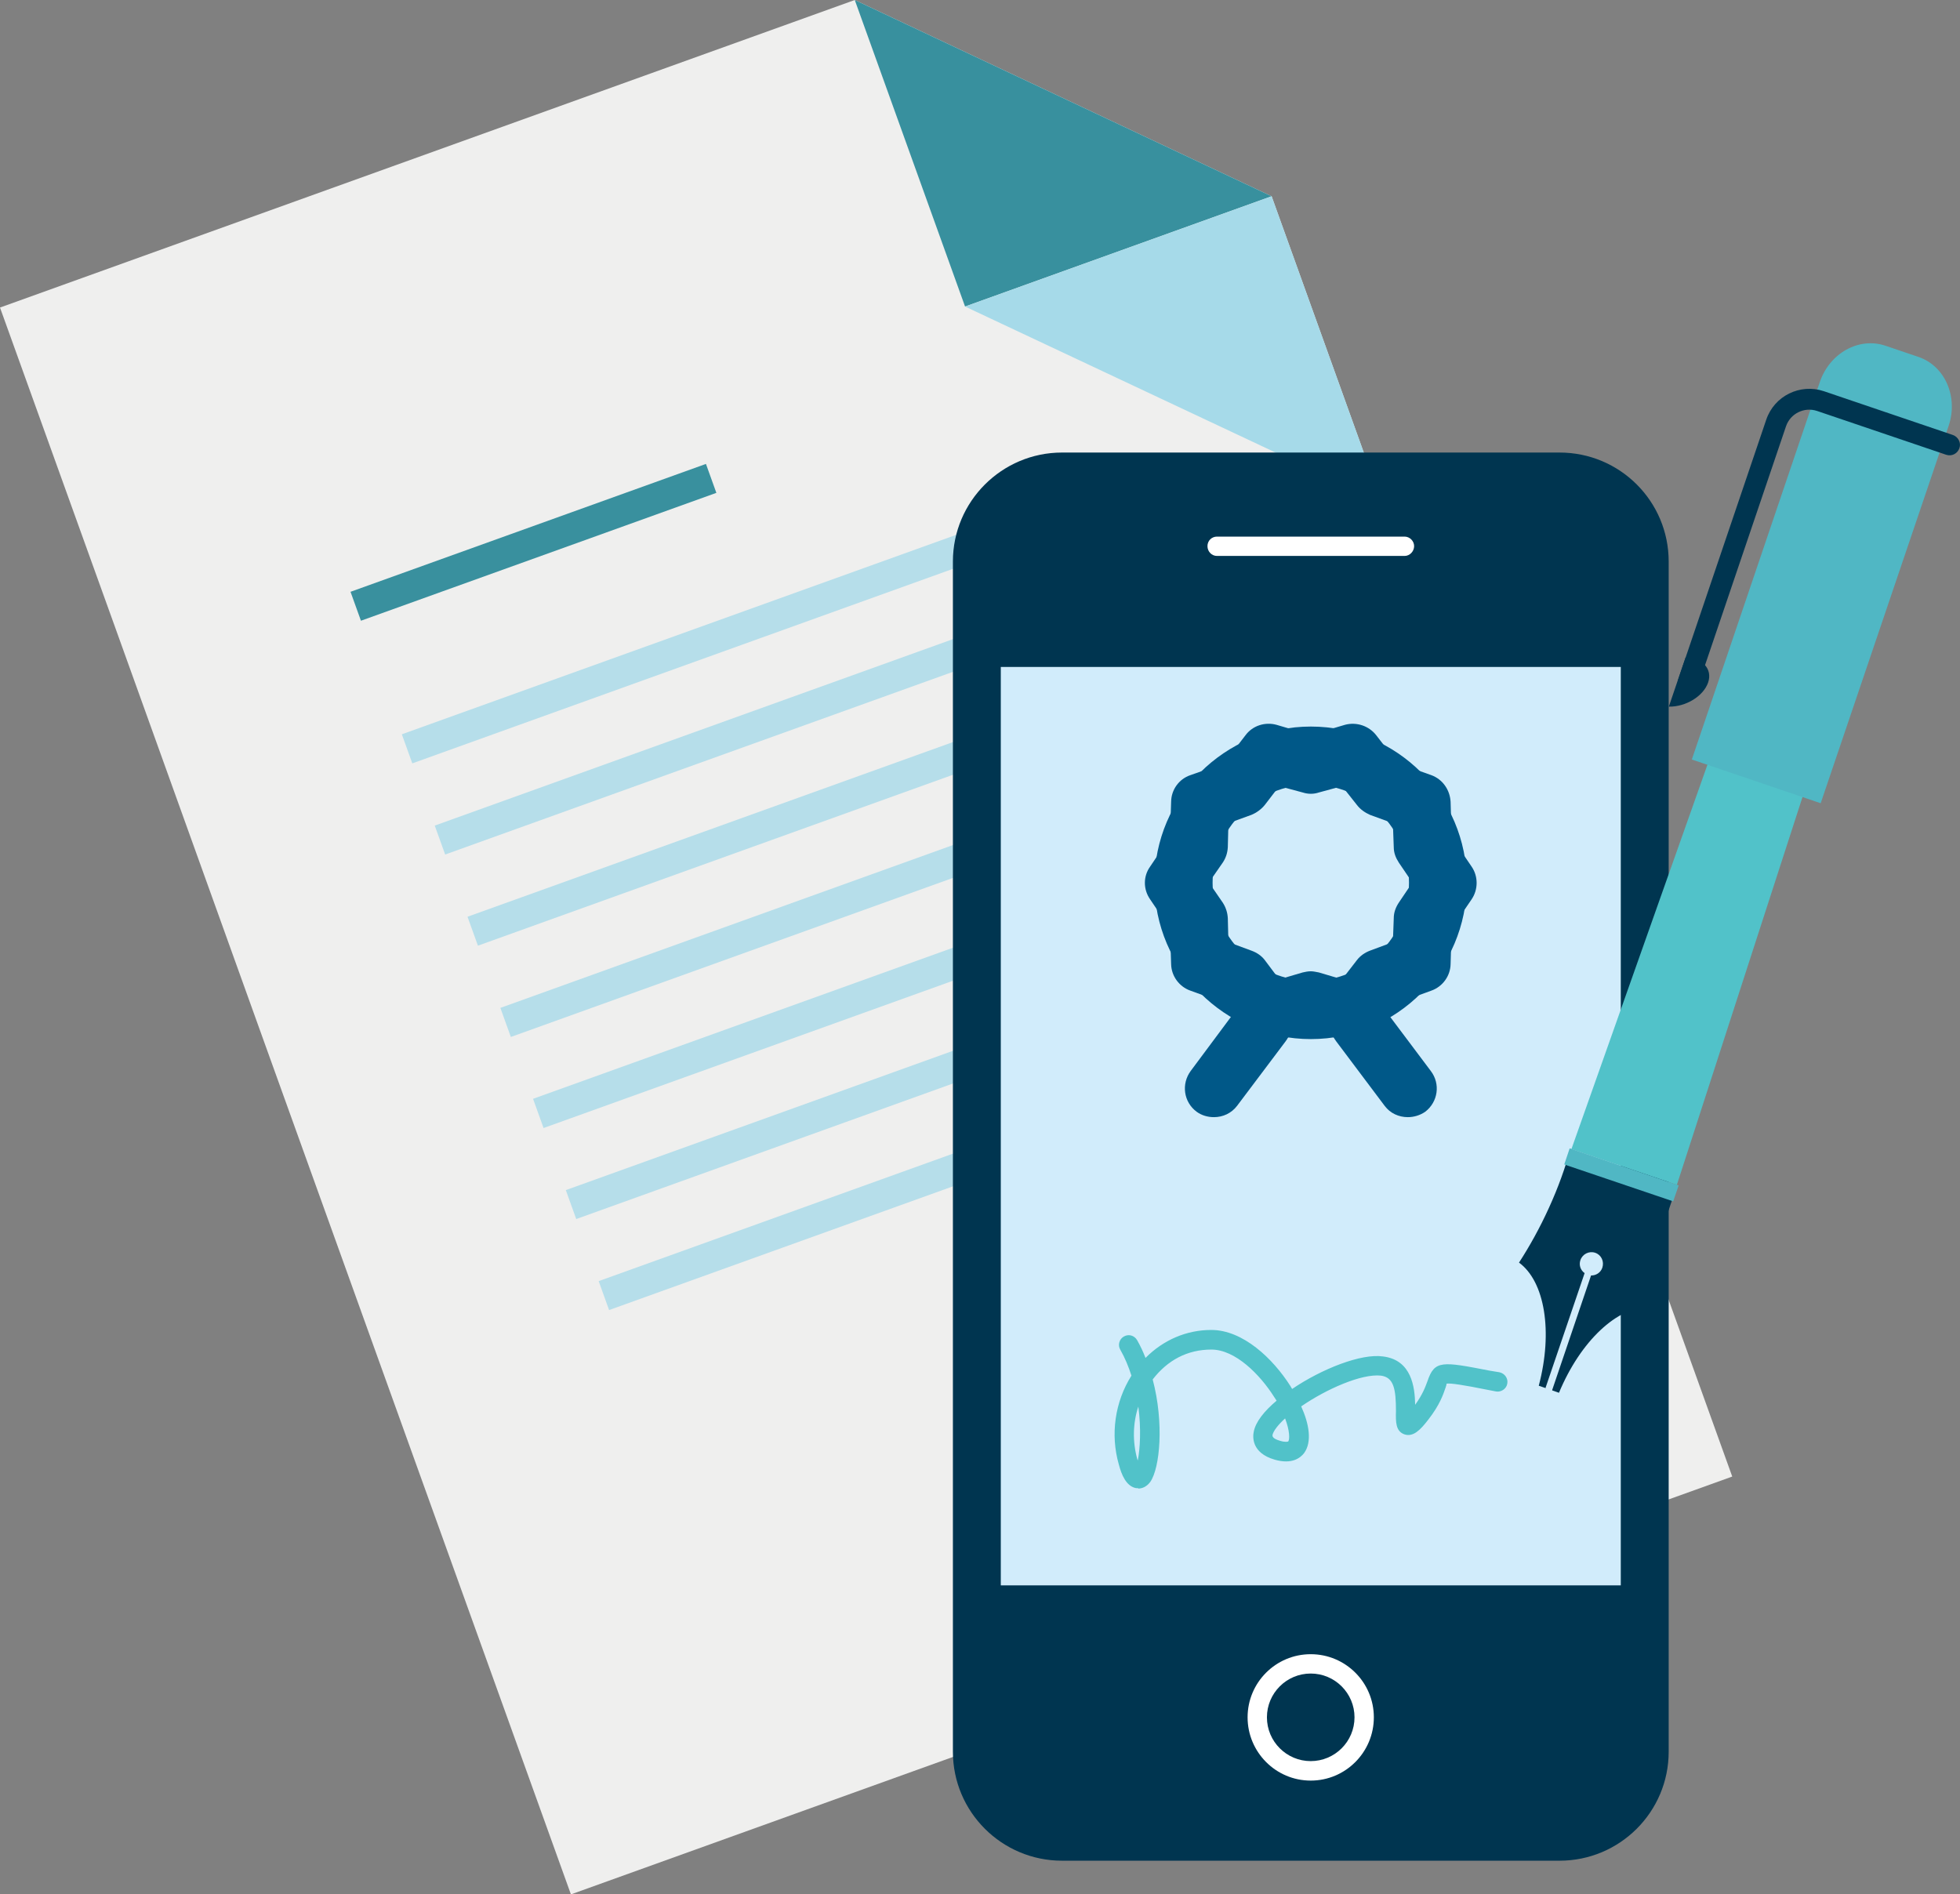
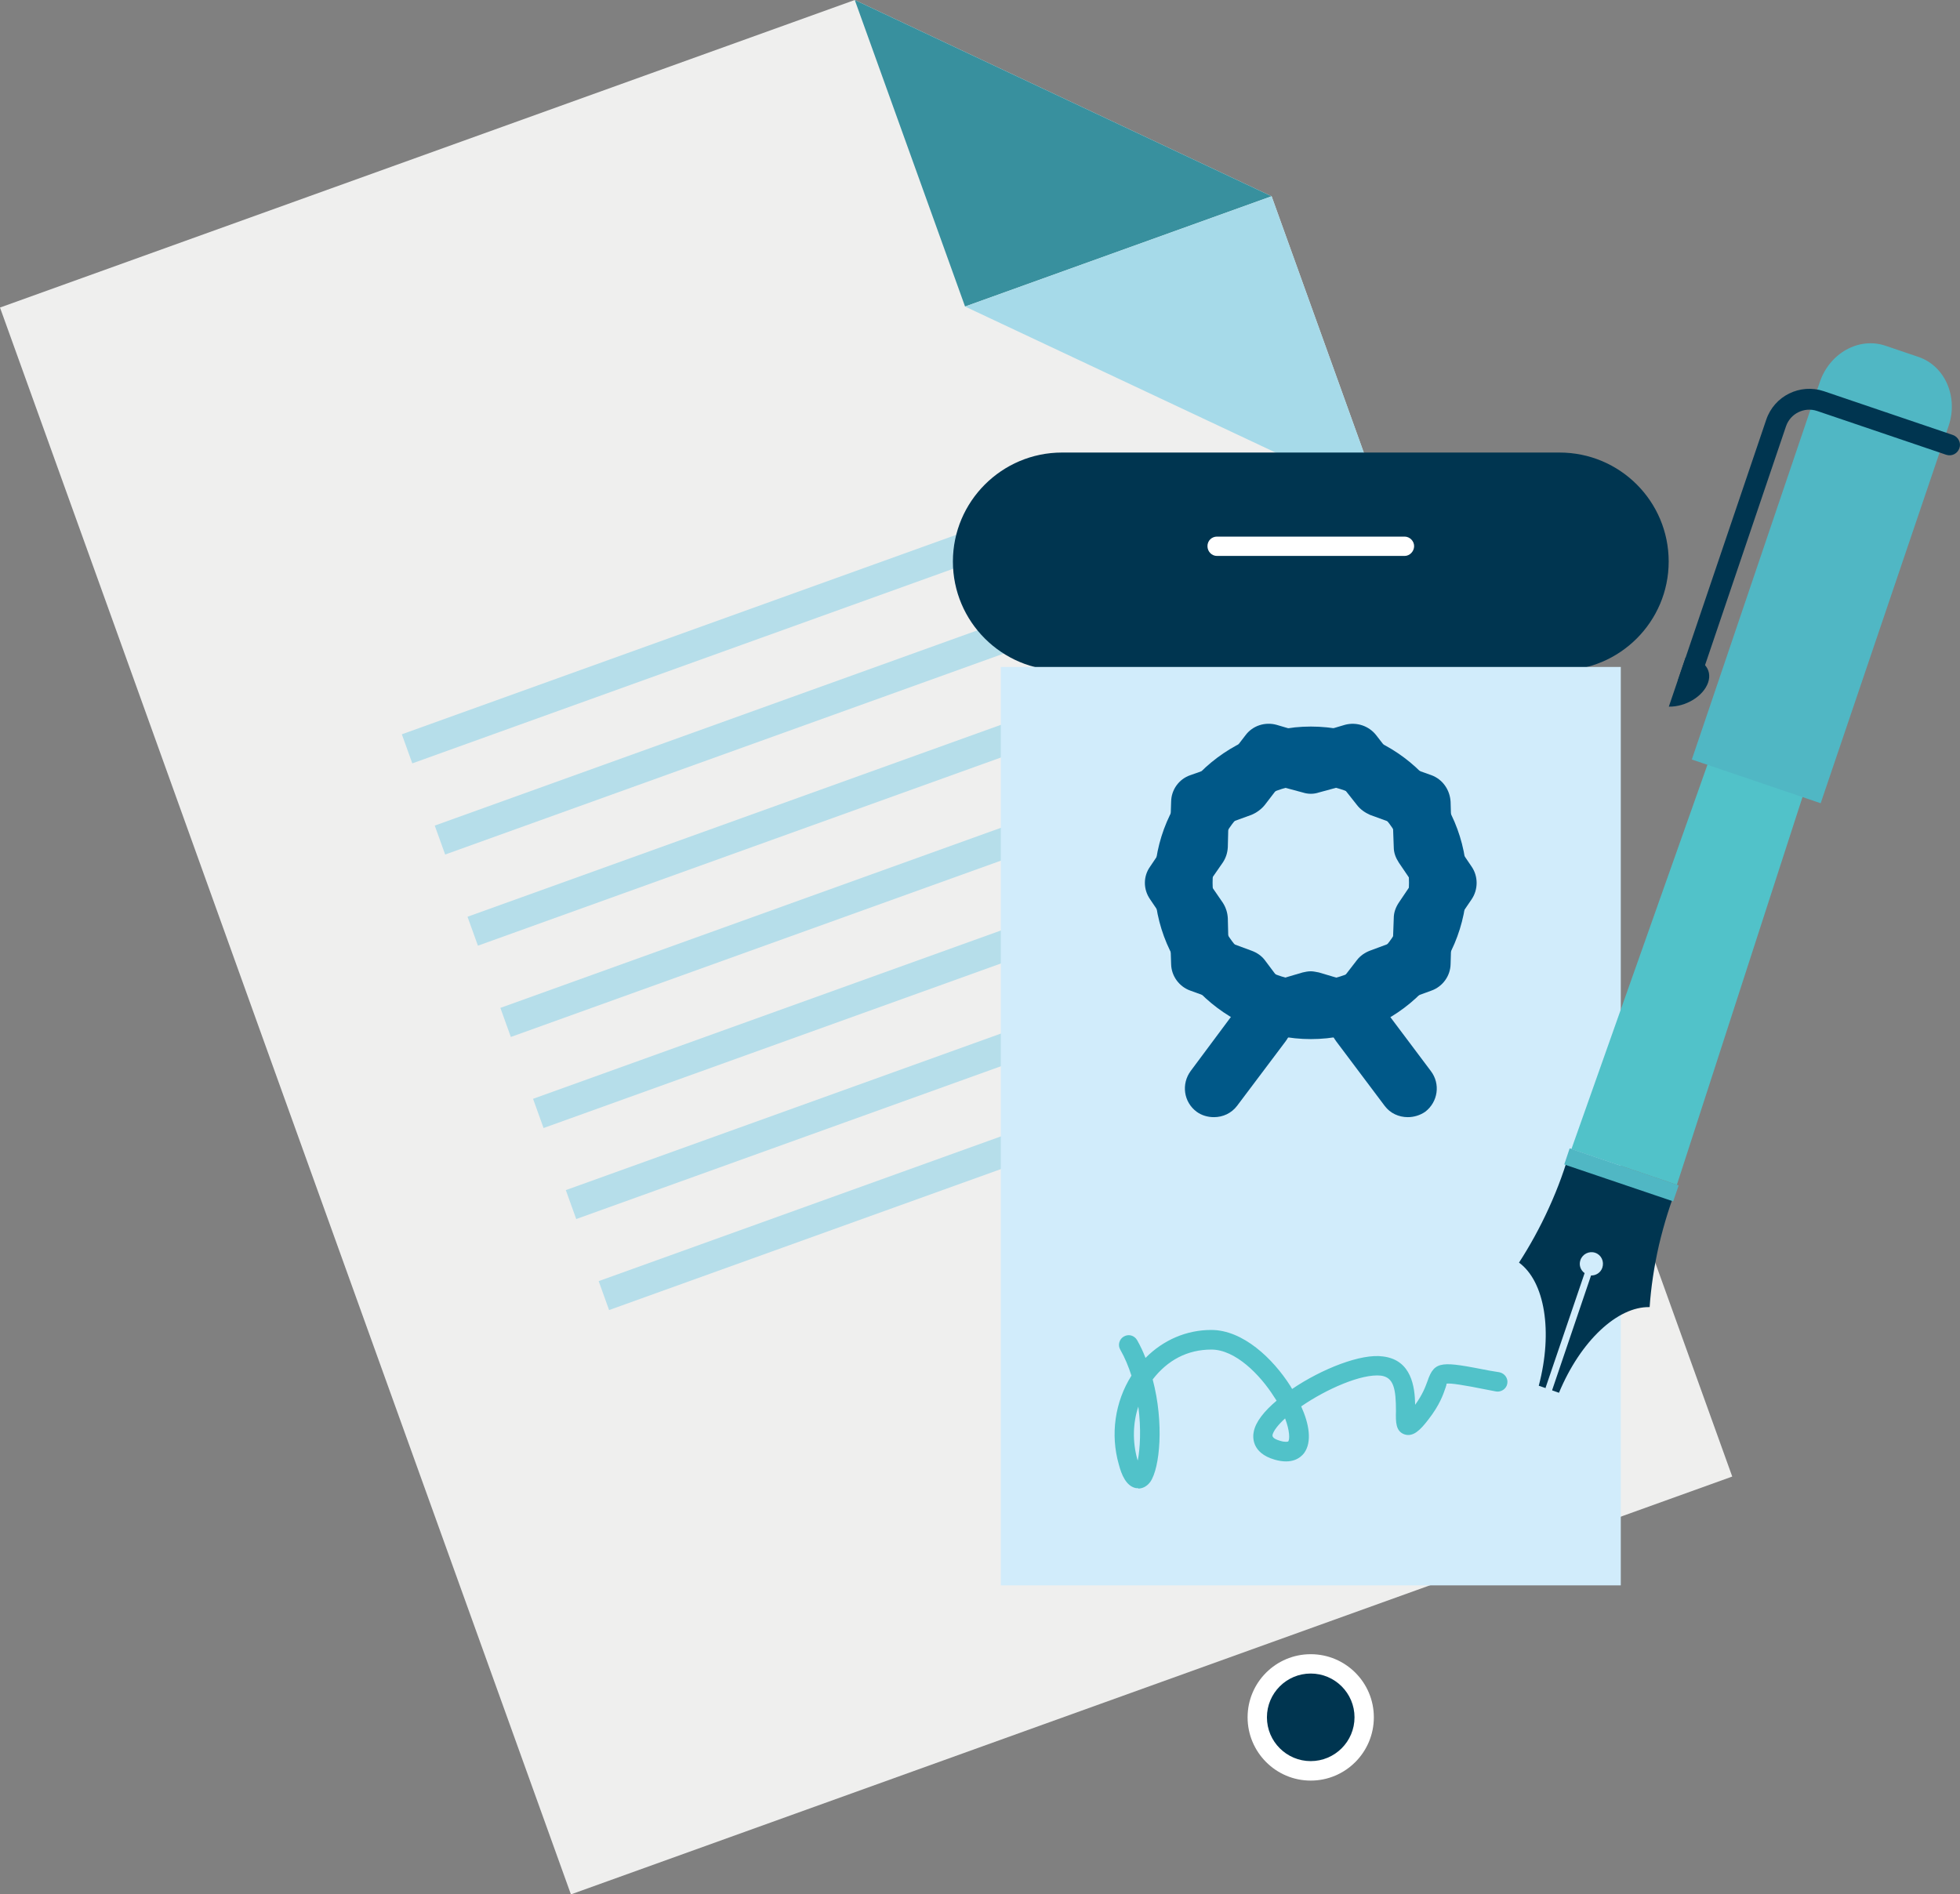
<svg xmlns="http://www.w3.org/2000/svg" viewBox="0 0 133.82 129.35">
  <rect x="0" y="0" width="133.82" height="129.35" fill="#808080" stroke="none" />
  <defs>
    <style>.d{fill:#efefee;}.e{fill:#fff;}.f{fill:#003550;}.g{fill:#39909e;}.h{fill:#b6deea;}.i{fill:#d1ecfb;}.j{fill:#38909e;}.k{fill:#a6dae9;}.l{fill:#005888;}.m{fill:#50b7c4;}.n{fill:#51c2c9;}</style>
  </defs>
  <g id="a" />
  <g id="b">
    <g id="c">
      <g>
        <g>
          <polygon class="d" points="118.27 100.82 97.32 42.6 86.82 13.4 58.36 0 0 21 7.78 42.61 18.03 71.13 38.98 129.35 118.27 100.82" />
          <polygon class="j" points="65.89 20.93 86.82 13.4 58.36 0 65.89 20.93" />
          <polygon class="k" points="86.82 13.4 65.89 20.93 94.34 34.31 86.82 13.4" />
-           <rect class="g" x="23.53" y="35.98" width="25.79" height="2.1" transform="translate(-10.39 14.52) rotate(-19.79)" />
          <g>
            <rect class="h" x="26.25" y="41.22" width="52.35" height="2.11" transform="translate(-11.22 20.24) rotate(-19.79)" />
            <rect class="h" x="28.49" y="47.45" width="52.35" height="2.1" transform="translate(-13.19 21.37) rotate(-19.79)" />
            <rect class="h" x="30.73" y="53.68" width="52.35" height="2.1" transform="translate(-15.17 22.49) rotate(-19.79)" />
            <rect class="h" x="32.97" y="59.9" width="52.35" height="2.11" transform="translate(-17.14 23.62) rotate(-19.79)" />
            <rect class="h" x="35.2" y="66.11" width="52.35" height="2.12" transform="translate(-19.11 24.74) rotate(-19.79)" />
            <rect class="h" x="37.44" y="72.34" width="52.35" height="2.1" transform="translate(-21.09 25.87) rotate(-19.79)" />
            <rect class="h" x="39.68" y="78.56" width="52.35" height="2.1" transform="translate(-23.06 26.99) rotate(-19.79)" />
          </g>
        </g>
        <g>
          <g>
-             <path class="f" d="M106.48,30.9h-33.97c-4.11,0-7.45,3.34-7.45,7.44V119.61c0,4.11,3.34,7.44,7.45,7.44h33.97c4.11,0,7.45-3.33,7.45-7.44V38.34c0-4.11-3.33-7.44-7.45-7.44Z" />
+             <path class="f" d="M106.48,30.9h-33.97c-4.11,0-7.45,3.34-7.45,7.44c0,4.11,3.34,7.44,7.45,7.44h33.97c4.11,0,7.45-3.33,7.45-7.44V38.34c0-4.11-3.33-7.44-7.45-7.44Z" />
            <path class="e" d="M83.09,36.64h12.81c.35,0,.65,.3,.65,.65s-.29,.67-.65,.67h-12.81c-.36,0-.65-.3-.65-.67s.29-.65,.65-.65Z" />
            <path class="e" d="M89.49,121.58c-2.38,0-4.31-1.94-4.31-4.32s1.93-4.31,4.31-4.31,4.31,1.93,4.31,4.31-1.93,4.32-4.31,4.32Z" />
            <rect class="i" x="68.33" y="45.54" width="42.33" height="62.71" />
            <path class="f" d="M89.49,114.27c-1.65,0-2.99,1.34-2.99,2.99s1.34,2.99,2.99,2.99,2.99-1.34,2.99-2.99-1.34-2.99-2.99-2.99Z" />
          </g>
          <path class="n" d="M77.7,101.61h-.14c-.67-.13-.99-.92-1.17-1.61-.59-2.05-.27-4.28,.86-6.07-.2-.62-.44-1.21-.76-1.77-.19-.31-.07-.73,.24-.9,.32-.19,.72-.08,.91,.25,.22,.39,.41,.79,.57,1.21,1.22-1.23,2.8-1.91,4.49-1.91,2.17,0,4.21,1.96,5.39,3.81,.04,.07,.08,.14,.13,.22,2.02-1.37,4.72-2.44,6.21-2.22,1.95,.24,2.17,2.09,2.19,3.3,.52-.72,.7-1.23,.84-1.61,.49-1.45,1-1.35,4.25-.72l.67,.11c.36,.08,.6,.42,.53,.78-.06,.36-.43,.59-.77,.53l-.67-.13c-1.44-.29-2.47-.46-2.72-.4,.03,0,0,.13-.05,.26-.16,.47-.4,1.19-1.18,2.19-.53,.69-1.02,1.21-1.63,1.01-.6-.21-.6-.85-.58-1.58,0-1.52-.15-2.31-1.02-2.43-1.32-.15-3.74,.92-5.45,2.1,.54,1.19,.76,2.43,.19,3.2-.24,.3-.8,.78-1.99,.44-1.61-.46-1.51-1.58-1.44-1.91,.13-.68,.72-1.41,1.56-2.12-.06-.09-.12-.18-.19-.29-.94-1.48-2.62-3.2-4.26-3.2s-2.99,.72-4.01,2.04c.79,2.98,.49,6.05-.16,6.99-.28,.38-.61,.46-.83,.46h0Zm.02-5.57c-.38,1.15-.4,2.41-.07,3.6,.01,.03,.03,.06,.03,.09,.16-.79,.24-2.18,.04-3.69h0Zm10.02,.81c-.47,.43-.79,.84-.86,1.13,0,.08-.03,.24,.52,.4,.36,.11,.53,.06,.56,.04,.1-.16,.1-.73-.22-1.57h0Z" />
          <g>
            <path class="l" d="M89.5,70.95c-5.88,0-10.68-4.8-10.68-10.68s4.8-10.66,10.68-10.66,10.65,4.79,10.65,10.66-4.77,10.68-10.65,10.68h0Zm0-17.38c-3.7,0-6.71,3.02-6.71,6.7s3.01,6.71,6.71,6.71,6.7-3,6.7-6.71-3-6.7-6.7-6.7h0Z" />
            <path class="l" d="M92.38,71.13c-.17,0-.36-.02-.55-.08l-2.33-.66-2.32,.66c-.81,.23-1.64-.02-2.14-.66l-1.48-1.92-2.29-.83c-.76-.27-1.29-.99-1.31-1.8l-.08-2.43-1.36-2.01c-.47-.68-.47-1.56,0-2.22l1.36-2.02,.08-2.42c.01-.82,.54-1.55,1.31-1.81l2.29-.81,1.48-1.92c.49-.66,1.34-.92,2.11-.71l2.35,.69,2.33-.69c.79-.21,1.63,.07,2.13,.71l1.49,1.92,2.28,.81c.76,.28,1.26,.99,1.31,1.81l.07,2.42,1.37,2.02c.45,.66,.45,1.55,0,2.22l-1.37,2.01-.07,2.43c-.02,.81-.55,1.53-1.31,1.8l-2.28,.83-1.49,1.92c-.4,.48-.97,.75-1.58,.75h0Zm-2.88-4.81c.19,0,.36,.05,.55,.08l1.58,.47,1.02-1.32c.23-.3,.55-.51,.89-.64l1.56-.58,.06-1.63c0-.39,.13-.74,.34-1.06l.93-1.38-.93-1.37c-.21-.33-.34-.66-.34-1.05l-.06-1.63-1.56-.57c-.34-.15-.66-.37-.89-.67l-1.02-1.29-1.58,.43c-.36,.12-.74,.12-1.11,0l-1.6-.43-.99,1.29c-.24,.29-.55,.52-.91,.67l-1.57,.57-.04,1.63c-.02,.39-.13,.73-.34,1.05l-.95,1.37,.95,1.38c.21,.33,.32,.68,.34,1.06l.04,1.63,1.57,.58c.36,.13,.68,.34,.91,.64l.99,1.32,1.6-.47c.18-.04,.36-.08,.56-.08h0Z" />
            <g>
              <path class="l" d="M96.12,76.28c-.61,0-1.2-.26-1.58-.77l-3.32-4.42c-.66-.87-.47-2.11,.4-2.78,.88-.65,2.13-.46,2.76,.41l3.31,4.41c.67,.88,.49,2.11-.38,2.78-.36,.25-.79,.37-1.19,.37h0Z" />
              <path class="l" d="M82.88,76.28c-.42,0-.84-.12-1.18-.37-.89-.66-1.06-1.9-.4-2.79l3.29-4.42c.66-.87,1.91-1.06,2.8-.39,.87,.66,1.06,1.91,.38,2.8l-3.31,4.4c-.39,.51-.97,.77-1.58,.77h0Z" />
            </g>
          </g>
          <g>
            <path class="f" d="M103.71,86.21c1.76,1.29,2.33,4.7,1.35,8.41l.47,.16v-.04l2.66-7.81c-.28-.2-.4-.55-.29-.88,.14-.42,.59-.65,1.01-.51s.63,.59,.49,1.02c-.11,.33-.43,.54-.77,.53l-2.65,7.81v.04l.46,.16c1.47-3.54,4-5.9,6.19-5.85,.09-1.32,.3-2.76,.64-4.25,.35-1.47,.78-2.84,1.27-4.06-1.18-.2-2.44-.52-3.75-.96s-2.51-.96-3.57-1.52c-.35,1.27-.83,2.62-1.46,4-.63,1.39-1.34,2.66-2.06,3.77Z" />
            <path class="n" d="M125.88,45.74c2.36-6.95-3.9-9.07-6.26-2.12-4.11,11.62-8.23,23.23-12.33,34.84l7.2,2.44c3.8-11.72,7.59-23.44,11.39-35.16Z" />
            <polygon class="m" points="114.61 80.94 107.17 78.41 106.8 79.51 114.24 82.03 114.61 80.94" />
            <path class="m" d="M124.31,54.84l8.73-25.75c.68-1.99-.25-4.11-2.06-4.72l-2.24-.76c-1.82-.62-3.83,.5-4.5,2.5l-8.73,25.75,8.81,2.99Z" />
            <path class="f" d="M115.08,44.9l-1.14,3.35c1.17,.02,2.36-.72,2.68-1.64s-.37-1.7-1.54-1.71Z" />
            <path class="f" d="M115.03,47.3c-.38-.13-.57-.54-.45-.91l6.01-17.73c.55-1.63,2.31-2.49,3.93-1.95l8.81,2.99c.37,.13,.58,.53,.45,.9-.13,.38-.53,.58-.91,.45l-8.81-2.99c-.87-.29-1.82,.17-2.12,1.05l-6.01,17.73c-.13,.37-.53,.58-.91,.45h0Z" />
          </g>
        </g>
      </g>
    </g>
  </g>
</svg>